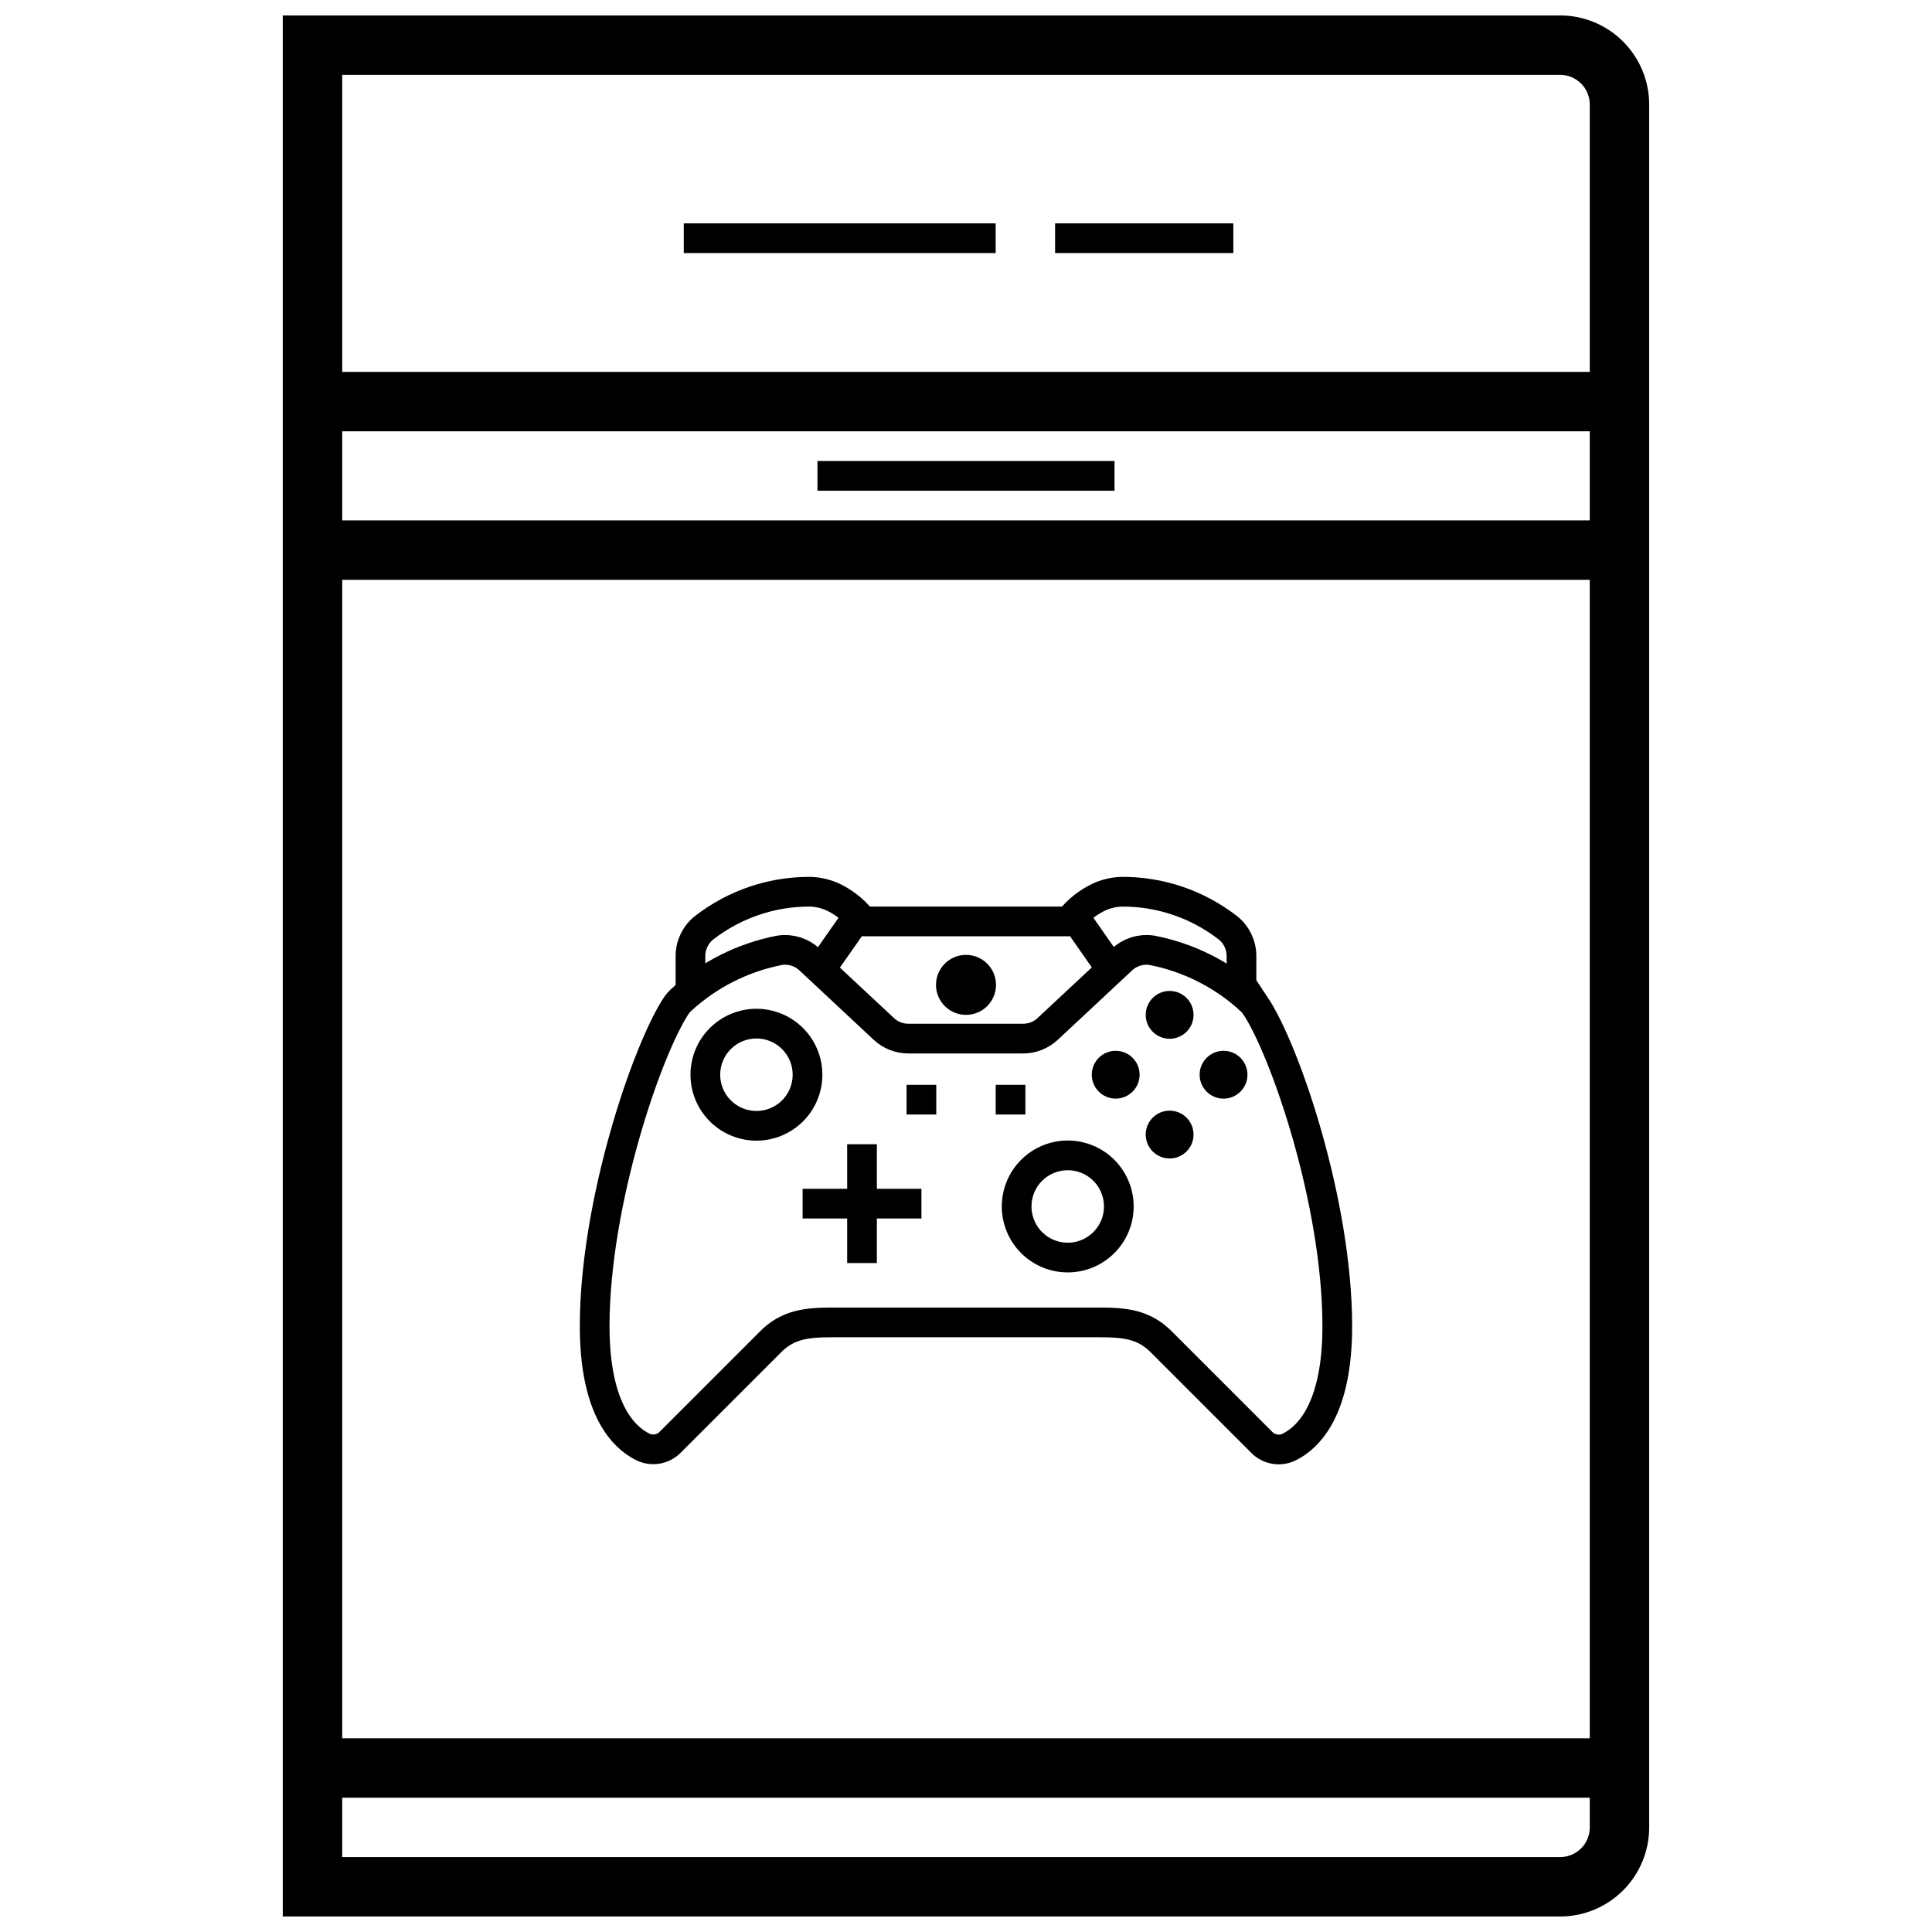
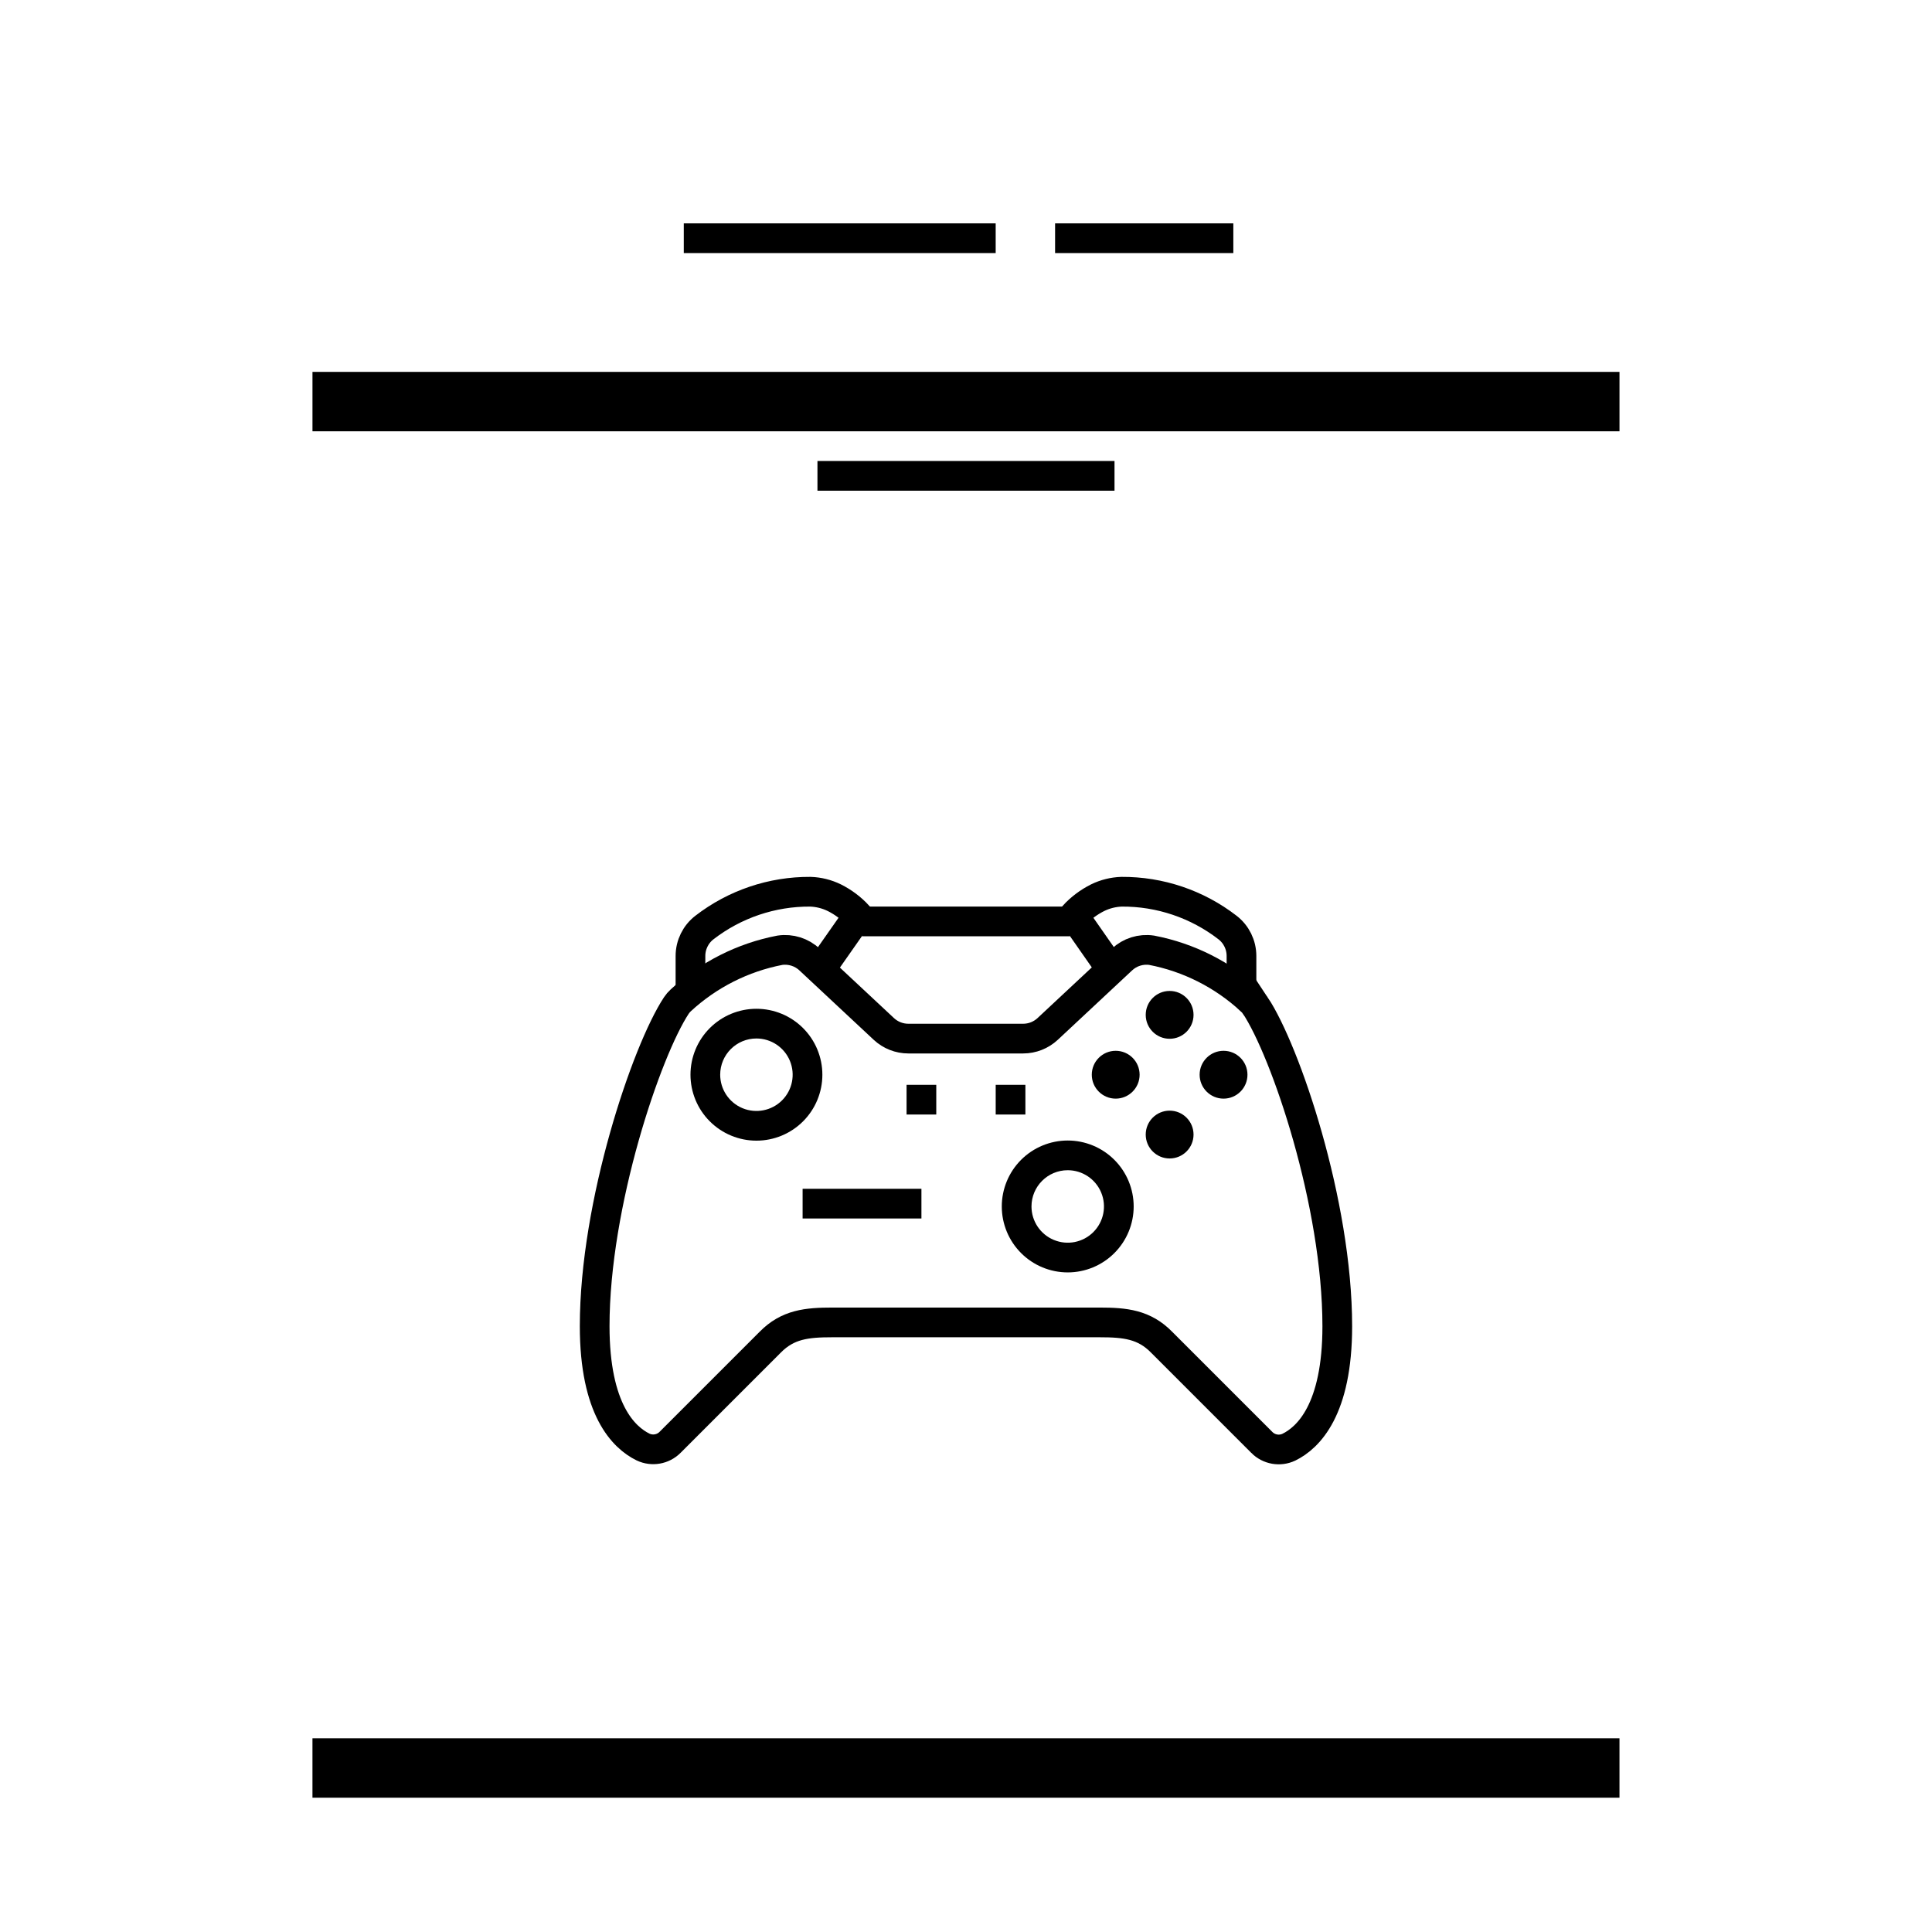
<svg xmlns="http://www.w3.org/2000/svg" width="800px" height="800px" version="1.1" viewBox="144 144 512 512">
  <defs>
    <clipPath id="a">
-       <path d="m148.09 148.09h503.81v503.81h-503.81z" />
-     </clipPath>
+       </clipPath>
  </defs>
  <path transform="matrix(3.936 0 0 3.936 148.09 148.09)" d="m108 118h-88.001" fill="none" stroke="#000000" stroke-miterlimit="10" stroke-width="4" />
  <path transform="matrix(3.936 0 0 3.936 148.09 148.09)" d="m71 61h-14" fill="none" stroke="#000000" stroke-miterlimit="10" stroke-width="2" />
  <path transform="matrix(3.936 0 0 3.936 148.09 148.09)" d="m82.55 65.67v-2.35c-0.002-0.747-0.348-1.452-0.94-1.909-2.041-1.578-4.551-2.426-7.131-2.41-0.559 0.019-1.107 0.155-1.61 0.4-0.605 0.302-1.151 0.712-1.61 1.21l2.45 3.51" fill="none" stroke="#000000" stroke-miterlimit="10" stroke-width="2" />
  <path transform="matrix(3.936 0 0 3.936 148.09 148.09)" d="m45.45 65.67v-2.35c0.002-0.747 0.348-1.452 0.94-1.909 2.041-1.578 4.551-2.426 7.131-2.41 0.559 0.019 1.107 0.155 1.61 0.4 0.605 0.302 1.151 0.712 1.61 1.21l-2.48 3.54" fill="none" stroke="#000000" stroke-miterlimit="10" stroke-width="2" />
  <path transform="matrix(3.936 0 0 3.936 148.09 148.09)" d="m83.17 66.31c-1.866-1.723-4.176-2.89-6.67-3.369-0.728-0.106-1.465 0.125-2 0.629l-5 4.67c-0.449 0.418-1.038 0.65-1.65 0.65h-7.73c-0.612 0-1.202-0.232-1.65-0.65l-5-4.67c-0.535-0.504-1.271-0.735-2-0.629-2.494 0.479-4.804 1.647-6.67 3.369-0.113 0.104-0.214 0.221-0.3 0.35-2.01 3.05-5.5 13.34-5.5 21.59 0 5.61 1.95 7.5 3.26 8.14 0.613 0.29 1.343 0.162 1.82-0.32l6.74-6.74c1.18-1.201 2.47-1.331 4.18-1.331h18c1.71 0 3 0.13 4.18 1.34l6.74 6.74v9.92e-4c0.478 0.481 1.207 0.61 1.82 0.32 1.31-0.64 3.26-2.53 3.26-8.14 0-8.3-3.49-18.54-5.52-21.6v9.92e-4c-0.088-0.129-0.193-0.247-0.31-0.35z" fill="none" stroke="#000000" stroke-miterlimit="10" stroke-width="2" />
  <path d="m460.3 444.67c0 3.5-2.836 6.336-6.336 6.336s-6.336-2.836-6.336-6.336 2.836-6.336 6.336-6.336 6.336 2.836 6.336 6.336" />
  <path d="m446.01 428.81c0 3.5-2.84 6.34-6.34 6.34s-6.336-2.84-6.336-6.34 2.836-6.336 6.336-6.336 6.34 2.836 6.34 6.336" />
  <path d="m474.59 428.81c0 3.5-2.836 6.34-6.336 6.34s-6.34-2.84-6.34-6.34 2.84-6.336 6.34-6.336 6.336 2.836 6.336 6.336" />
  <path d="m460.3 412.95c0 3.5-2.836 6.336-6.336 6.336s-6.336-2.836-6.336-6.336 2.836-6.34 6.336-6.34 6.336 2.84 6.336 6.34" />
-   <path d="m407.95 405c0 4.391-3.559 7.953-7.949 7.953s-7.953-3.562-7.953-7.953 3.562-7.949 7.953-7.949 7.949 3.559 7.949 7.949" />
  <path d="m344.46 419.21c3.887 0 7.387 2.34 8.875 5.93 1.484 3.586 0.664 7.719-2.082 10.465-2.75 2.746-6.879 3.566-10.469 2.082-3.586-1.488-5.926-4.988-5.926-8.875 0-5.301 4.297-9.602 9.602-9.602m0-7.871c-4.633 0-9.078 1.84-12.355 5.117-3.277 3.277-5.121 7.723-5.121 12.355 0 4.637 1.844 9.082 5.121 12.359 3.277 3.277 7.723 5.117 12.355 5.117 4.637 0 9.082-1.84 12.359-5.117 3.277-3.277 5.117-7.723 5.117-12.359 0-4.633-1.84-9.078-5.117-12.355-3.277-3.277-7.723-5.117-12.359-5.117z" />
  <path d="m426.96 454.12c3.883 0 7.387 2.34 8.871 5.93 1.488 3.59 0.664 7.719-2.082 10.465-2.746 2.75-6.875 3.57-10.465 2.082-3.59-1.484-5.93-4.988-5.93-8.871 0-5.305 4.301-9.605 9.605-9.605m0-7.871c-4.637 0-9.082 1.84-12.359 5.117-3.277 3.281-5.117 7.723-5.117 12.359 0 4.637 1.84 9.078 5.117 12.355 3.277 3.277 7.723 5.121 12.359 5.121 4.633 0 9.078-1.844 12.355-5.121s5.121-7.719 5.121-12.355c0-4.637-1.844-9.078-5.121-12.359-3.277-3.277-7.723-5.117-12.355-5.117z" />
-   <path transform="matrix(3.936 0 0 3.936 148.09 148.09)" d="m108 36h-88.001" fill="none" stroke="#000000" stroke-miterlimit="10" stroke-width="4" />
  <path transform="matrix(3.936 0 0 3.936 148.09 148.09)" d="m20 26h88.001" fill="none" stroke="#000000" stroke-miterlimit="10" stroke-width="4" />
  <path transform="matrix(3.936 0 0 3.936 148.09 148.09)" d="m45 15h21" fill="none" stroke="#000000" stroke-miterlimit="10" stroke-width="2" />
  <path transform="matrix(3.936 0 0 3.936 148.09 148.09)" d="m54 31h20.001" fill="none" stroke="#000000" stroke-miterlimit="10" stroke-width="2" />
  <path transform="matrix(3.936 0 0 3.936 148.09 148.09)" d="m70 15h12.001" fill="none" stroke="#000000" stroke-miterlimit="10" stroke-width="2" />
  <g clip-path="url(#a)">
    <path transform="matrix(3.936 0 0 3.936 148.09 148.09)" d="m20 2h84c1.061 0 2.078 0.422 2.828 1.172 0.75 0.75 1.172 1.768 1.172 2.828v116c0 1.06-0.422 2.078-1.172 2.828-0.75 0.749-1.768 1.171-2.828 1.171h-84z" fill="none" stroke="#000000" stroke-miterlimit="10" stroke-width="4" />
  </g>
  <path d="m384.25 431.49h7.871v7.871h-7.871z" />
  <path d="m407.87 431.49h7.871v7.871h-7.871z" />
  <path d="m356.7 459.04h31.488v7.871h-31.488z" />
-   <path d="m368.51 478.72v-31.488h7.871v31.488z" />
</svg>